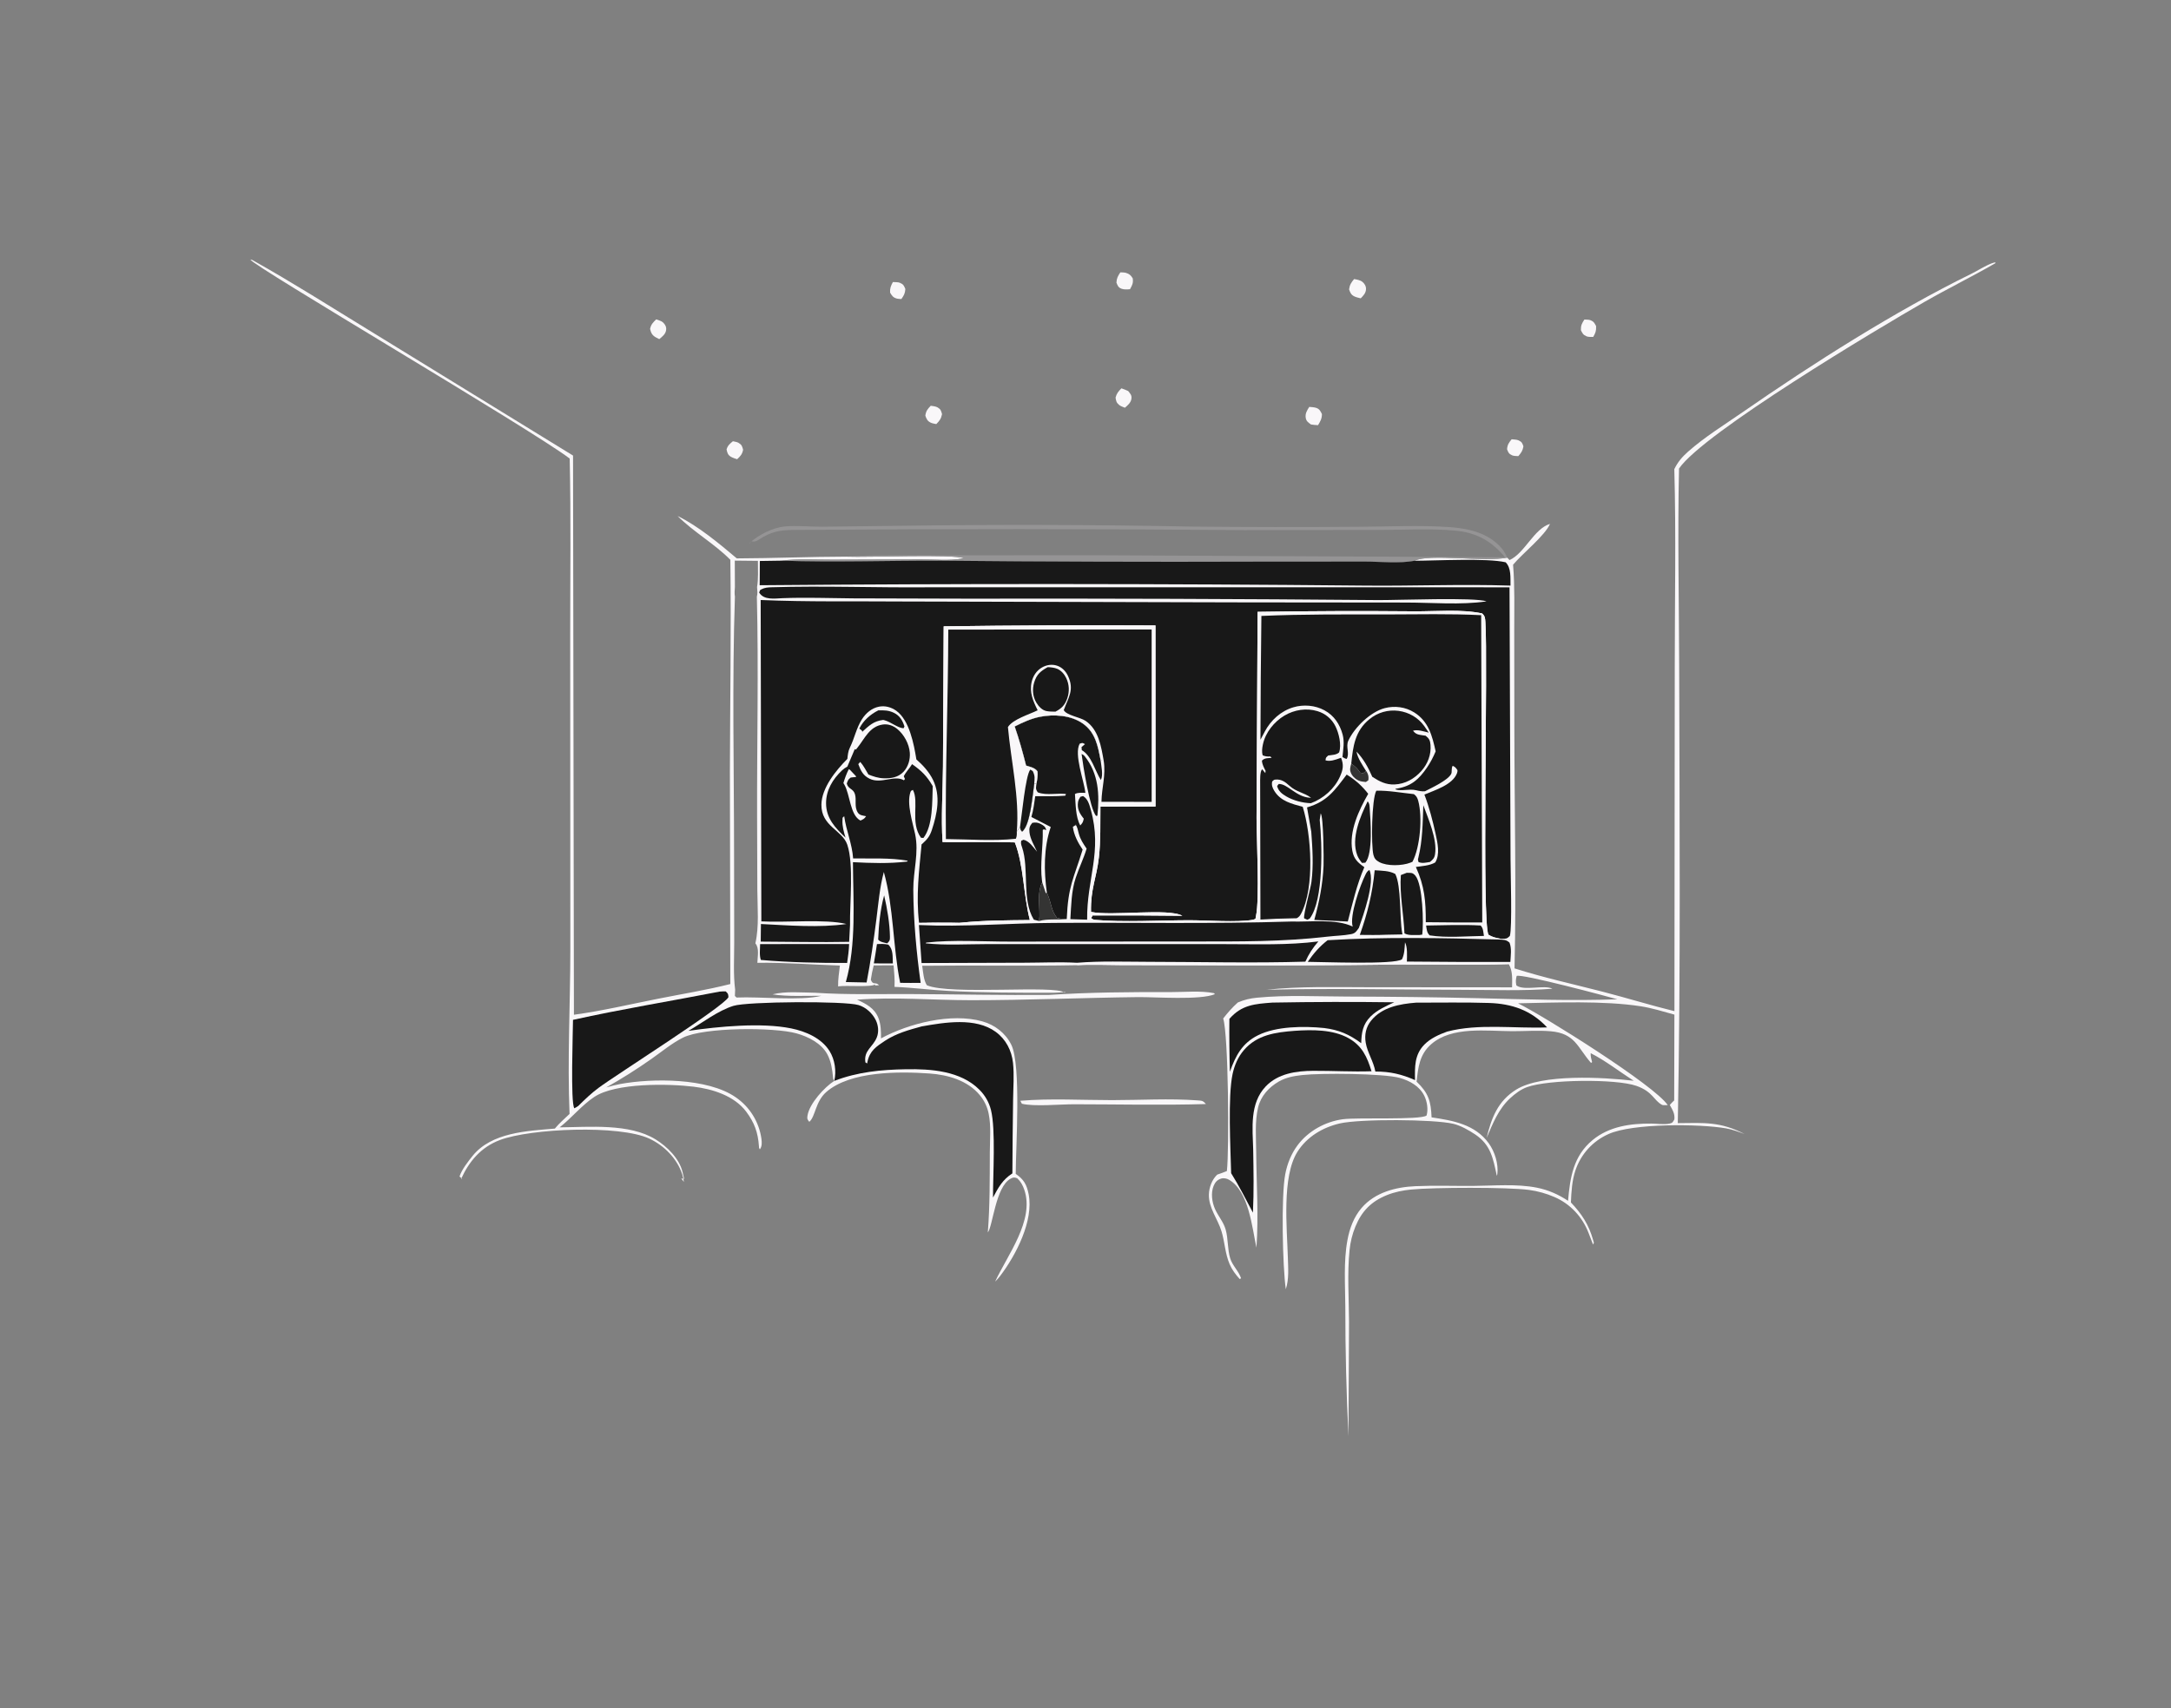
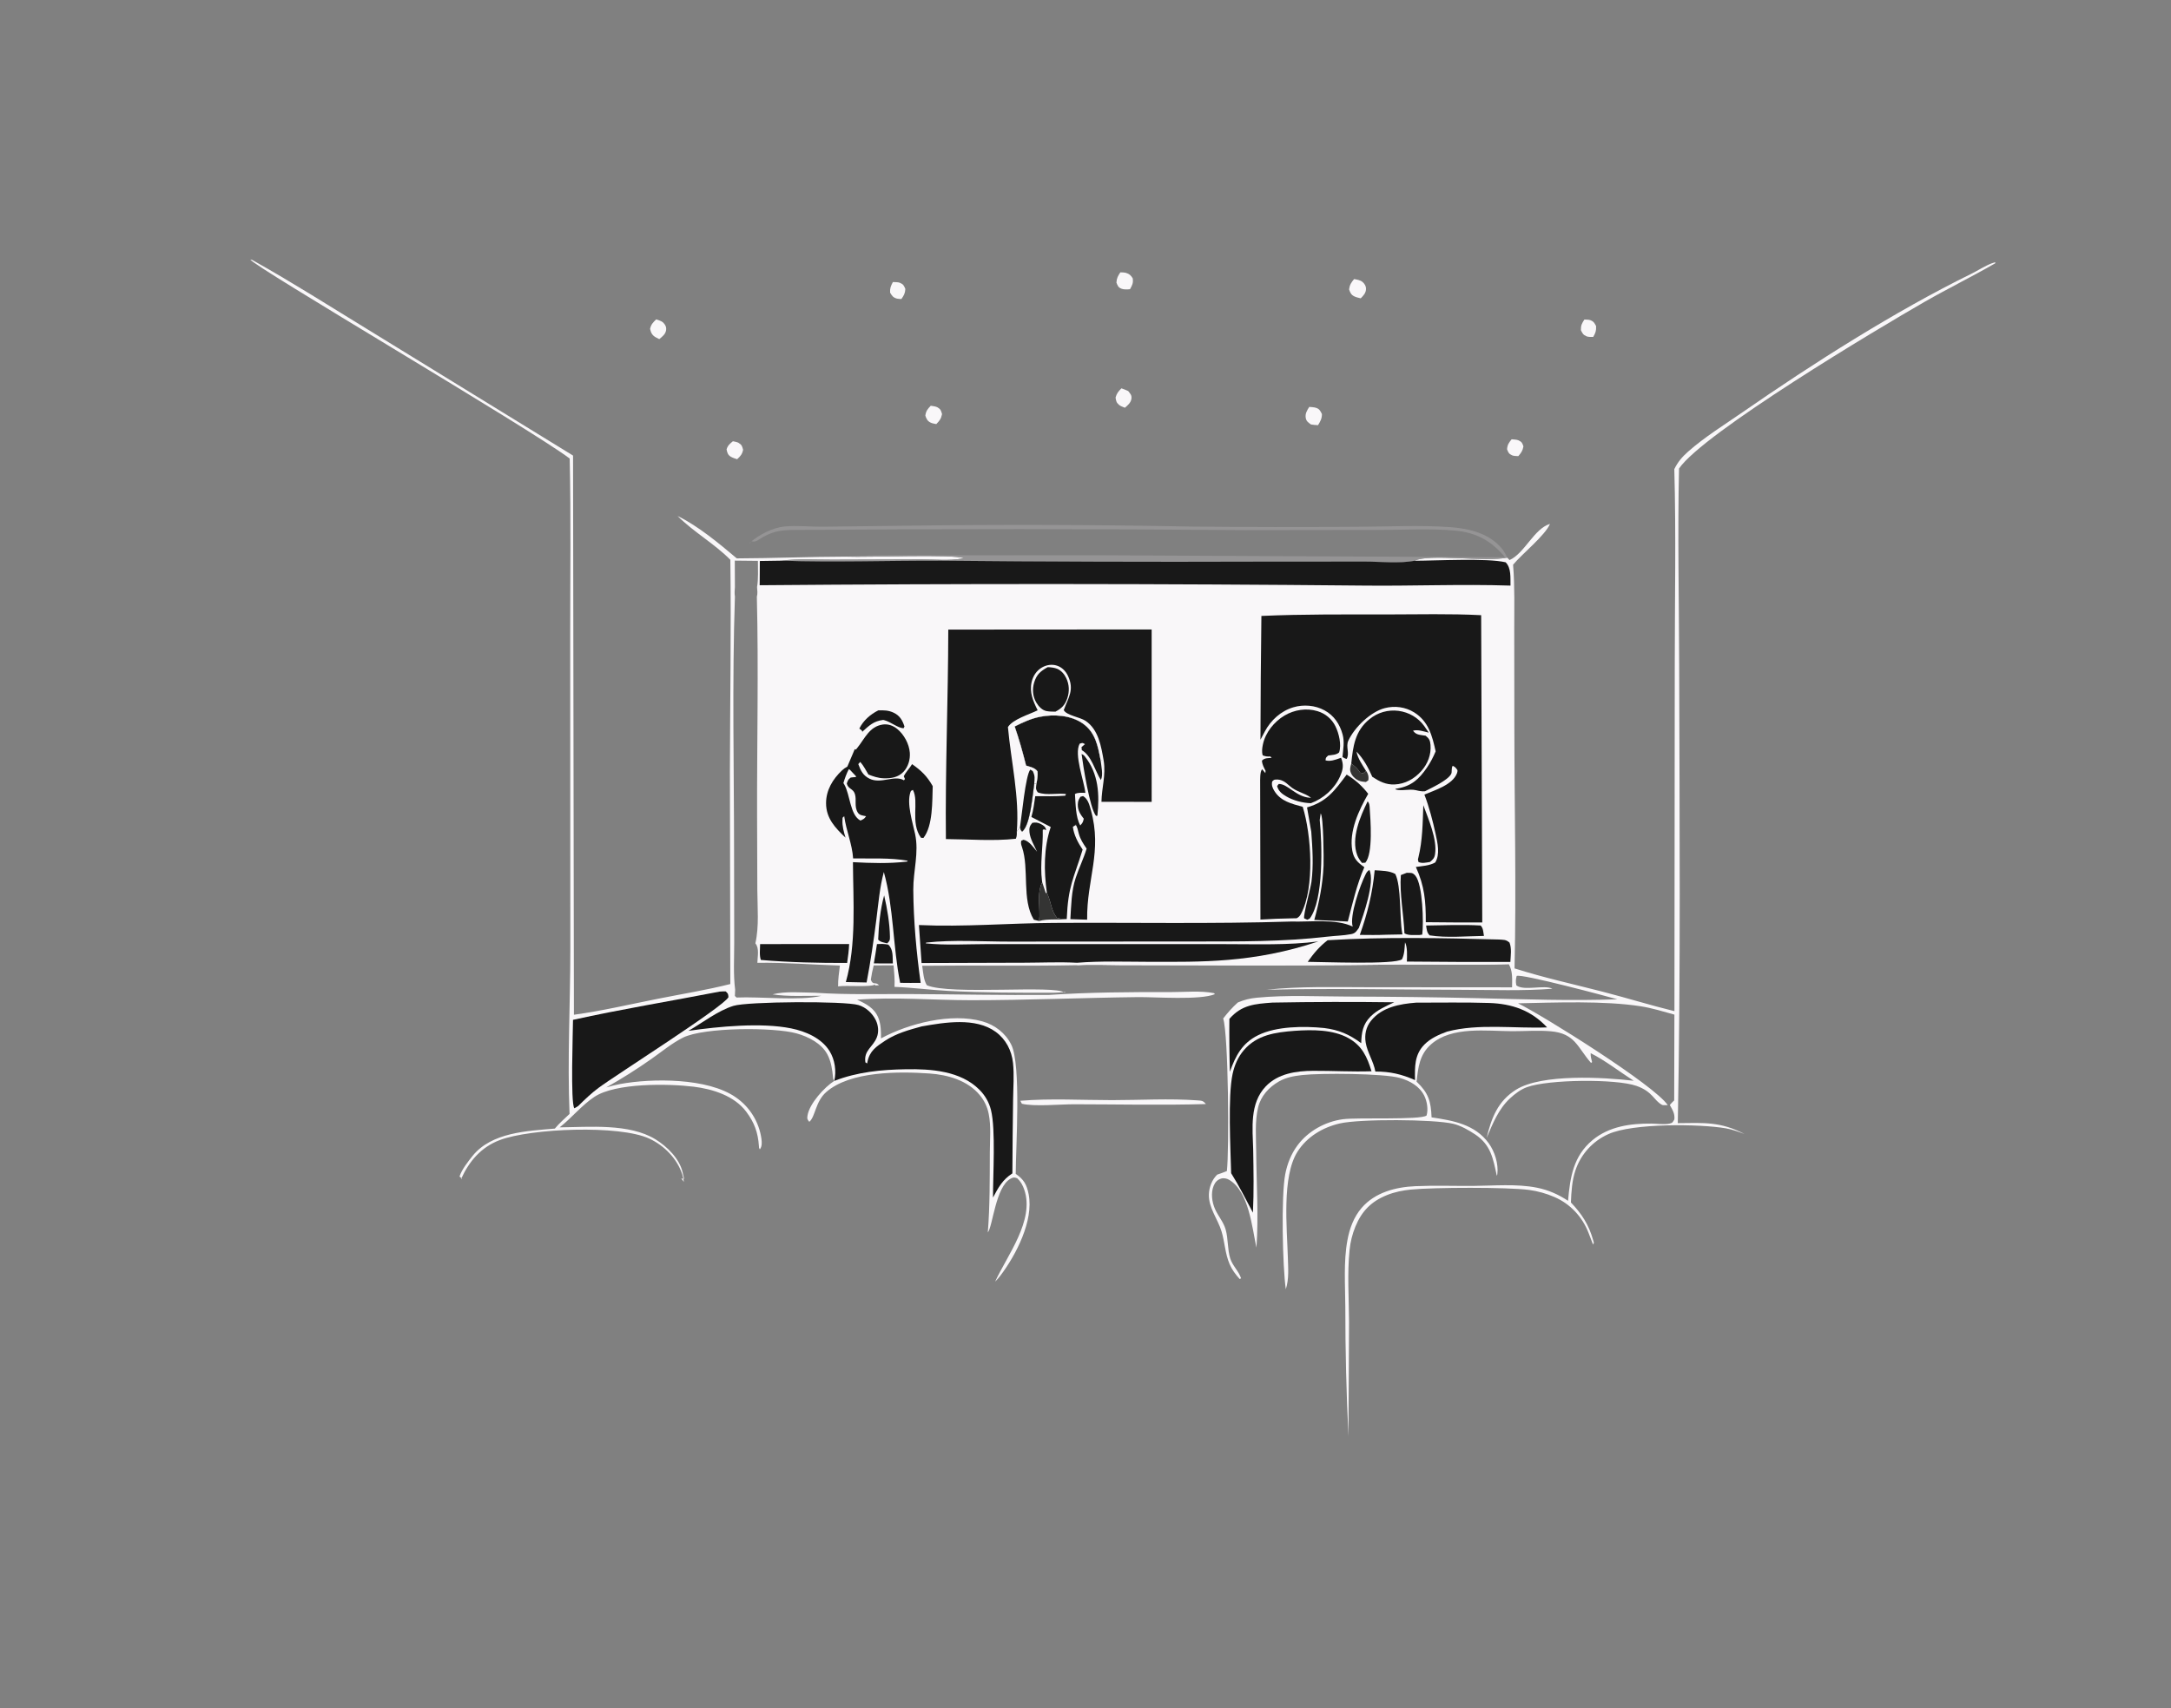
<svg xmlns="http://www.w3.org/2000/svg" width="807" height="635" viewBox="0 0 807 635" fill="none">
  <rect x="0" y="0" width="807" height="635" fill="#808080" stroke="none" />
  <g clip-path="url(#clip0_73_693)">
    <path d="M-94 -177H-92.269H930V-176.51L276.524 -176.46L35.377 -176.422L-44.975 -176.362C-60.796 -176.362 -76.69 -176.13 -92.501 -176.631C-93.939 -175.219 -93.564 -173.485 -93.574 -171.532L-93.547 847H-94V-177Z" fill="#646261" />
    <path d="M211.769 170.464C197.222 159.421 93.652 98.713 93.068 96.481C94 96.688 93.552 96.525 94.54 97.079C108.663 105.011 122.432 113.744 136.256 122.209L213.012 169.358L213.339 377.232C223.851 375.793 234.189 373.354 244.585 371.287C253.559 369.502 262.592 368.055 271.47 365.816L271.316 286.739C271.391 260.543 271.817 234.299 271.489 208.107C265.587 202.124 257.937 197.868 251.866 191.817C259.525 195.535 267.366 202.084 273.876 207.58C287.52 207.534 301.178 206.949 314.841 206.923C322.2 207.251 354.402 205.925 358.359 207.515L358.357 207.495C358.105 207.547 357.854 207.602 357.602 207.65C352.992 208.524 347.145 207.93 342.421 207.948L309.43 208.053C303.153 208.071 296.589 207.669 290.361 208.425C310.202 209.086 330.18 208.367 350.041 208.431C388.688 208.81 427.336 208.932 465.984 208.797L507.286 208.767C513.083 208.765 520.192 209.532 525.869 208.459C530.964 205.734 552.149 208.992 560.254 207.3L561.114 208.203C566.694 205.742 570.218 196.547 576.163 194.754C574.311 199.114 565.816 205.857 562.438 209.933C563.105 218.036 562.862 226.245 562.873 234.374L562.914 270.717C562.945 300.43 563.669 330.306 562.979 359.997C573.715 363.428 584.768 365.837 595.675 368.65C604.613 370.955 613.462 373.695 622.419 375.902L622.538 247.504C622.549 223.164 623.039 198.716 622.373 174.39C623.675 171.727 625.271 169.862 627.478 167.906C633.666 162.424 641.126 157.836 647.925 153.123C673.835 135.159 704.465 115.681 732.668 101.837C735.231 100.579 737.741 98.895 740.397 97.875C740.814 97.714 741.248 97.601 741.676 97.473L741.658 97.879C733.014 102.871 724.007 107.271 715.333 112.249C698.165 122.101 633.111 160.97 624.123 174.178C623.578 198.428 624.116 222.798 624.175 247.06C624.313 303.838 624.761 360.763 623.667 417.526C633.522 417.416 639.533 416.927 648.465 421.566C646.208 420.719 643.956 419.88 641.571 419.464C631.807 417.762 606.855 417.525 597.896 421.593C597.538 421.752 597.185 421.919 596.835 422.096C596.486 422.273 596.142 422.458 595.802 422.653C595.462 422.848 595.128 423.051 594.798 423.263C594.47 423.475 594.146 423.695 593.828 423.924C593.511 424.153 593.2 424.391 592.894 424.636C592.589 424.881 592.29 425.133 591.998 425.394C591.706 425.655 591.421 425.923 591.143 426.198C590.865 426.473 590.594 426.756 590.33 427.046C590.067 427.335 589.811 427.631 589.563 427.934C589.315 428.237 589.075 428.547 588.843 428.862C588.611 429.177 588.388 429.498 588.172 429.825C587.957 430.152 587.75 430.485 587.552 430.822C587.354 431.16 587.165 431.503 586.984 431.85C586.804 432.197 586.633 432.549 586.471 432.906C586.309 433.263 586.157 433.623 586.014 433.987C585.871 434.352 585.737 434.72 585.613 435.091C584.339 438.911 584.106 443.011 583.932 447.009C587.987 451.27 590.573 455.266 592.179 460.947L592.357 461.562C592.532 462.178 592.5 461.833 592.165 462.665L590.512 458.383C588.194 452.362 583.71 447.537 577.785 444.978C576.286 444.327 574.749 443.782 573.174 443.343C571.6 442.904 570.003 442.574 568.383 442.354C560.36 441.289 532.96 441.387 524.566 442.209C521.47 442.512 518.446 443.109 515.552 444.276C509.708 446.633 506.175 450.244 503.806 456.03C503.239 457.422 502.775 458.848 502.414 460.308C502.054 461.767 501.8 463.245 501.654 464.742C500.761 473.443 501.422 482.671 501.46 491.427L501.254 533.907C500.46 517.906 500.069 501.896 500.08 485.876C500.043 477.747 499.383 469.055 500.86 461.044C501.662 456.689 503.212 452.433 506.141 449.038C511.134 443.25 518.804 441.279 526.155 440.96C533.229 440.653 540.385 440.907 547.472 440.864C555.181 440.817 563.791 440.002 571.362 441.532C575.539 442.376 579.321 444.041 582.869 446.403C583.638 437.731 584.81 429.759 591.995 423.818C598.159 418.722 606.091 417.631 613.817 417.689C615.924 417.704 618.552 418.128 620.599 417.698C621.789 417.448 621.813 417.117 622.389 416.137C622.633 413.994 621.7 412.575 620.692 410.774C621.21 410.167 621.743 409.62 622.325 409.074L622.408 377.183C618.276 376.041 614.072 374.73 609.834 374.073C596.2 371.961 578.234 372.693 564.261 372.982C573.687 377.566 615.135 403.532 619.933 410.839C619.522 410.822 618.15 410.912 617.854 410.755C614.698 409.088 614.413 405.821 608.284 403.667C600.719 401.008 575.563 401.247 567.604 404.148C565.235 405.011 563.155 406.597 561.318 408.3C556.979 412.321 554.873 417.72 552.605 423.038C554.367 415.626 556.771 409.304 563.585 405.064C573.135 399.123 596.088 400.463 607.276 401.772C602.073 398.432 596.751 394.275 591.276 391.506C591.214 392.717 591.508 393.679 591.812 394.839L591.409 395.135C586.309 389.285 585.514 384.185 576.47 383.381C571.781 382.965 566.852 383.36 562.134 383.345C552.633 383.316 539.717 381.422 531.996 388.188C527.658 391.989 527.166 396.74 526.571 402.102C530.985 406.313 531.902 409.369 532.143 415.375C540.133 416.566 548.272 417.97 553.376 424.99C555.616 428.071 557.061 432.636 556.586 436.494C556.559 436.709 556.463 436.91 556.402 437.117C555.004 430.708 554.206 425.652 548.38 421.743C546.033 420.168 542.947 418.42 540.196 417.768C532.954 416.053 505.463 415.912 497.987 417.646C491.68 419.108 485.822 422.586 482.304 428.137C476.422 437.42 478.408 456.591 478.72 467.502C478.831 471.382 479.192 475.524 477.957 479.273C476.752 470.954 476.192 444.669 477.742 436.537C478.482 432.652 479.959 428.93 482.334 425.746C486.291 420.442 492.644 416.952 499.178 416.074C504.621 415.342 527.968 416.422 530.275 414.702C530.97 412.456 530.459 409.384 529.408 407.299C527.63 403.77 524.054 401.776 520.376 400.731C514.3 399.004 490.822 398.885 484.03 399.651C481.014 399.991 478.062 400.508 475.393 402.039C471.629 404.199 468.656 407.469 467.643 411.748C466.405 416.984 466.908 422.838 466.95 428.179C467.045 439.952 467.874 452.108 467.042 463.825C465.433 456.443 464.25 442.909 456.892 438.591C456.019 438.078 454.855 437.846 453.888 438.149C452.461 438.597 451.672 439.514 451.121 440.867C450.043 443.513 450.511 446.875 451.638 449.432C452.808 452.086 454.794 454.243 455.6 457.085C456.587 460.567 456.231 464.423 457.303 467.841C458.144 470.521 460.483 472.564 461.322 475.201L460.822 475.49C459.268 473.762 457.99 472.084 457.065 469.933C455.372 465.993 455.289 461.768 454.057 457.728C452.651 453.119 449.222 449.024 449.366 444.014C449.442 441.389 450.538 438.489 452.456 436.669C453.666 436.251 454.864 435.83 456.049 435.344C456.962 427.514 456.64 384.785 454.684 378.616C456.389 376.431 458.049 374.533 460.121 372.674C462.472 371.658 464.675 371.139 467.224 370.893C478.255 369.83 489.751 370.447 500.842 370.472C517.105 370.509 533.431 370.698 549.69 371.081C566.786 371.484 584.114 372.123 601.208 371.483C597.559 370.432 565.596 361.908 563.771 362.794C563.439 364.166 563.37 364.893 563.657 366.32C566.48 368.496 574.216 365.974 577.054 367.567C566.067 368.426 554.793 367.98 543.77 367.963C519.445 367.926 495.053 367.341 470.738 367.941C483.234 366.592 495.989 366.996 508.55 366.999L562.062 367.037C562.083 364.078 562.37 361.054 560.842 358.413C547.343 358.829 533.89 358.501 520.394 358.553C495.762 358.882 471.128 358.977 446.492 358.838L416.411 358.776C411.135 358.764 405.682 358.479 400.419 358.812C381.213 359.176 362.002 358.813 342.797 359.029C343.164 361.365 343.264 364.233 344.525 366.262C353.213 370.007 392.385 366.05 395.746 369.027L396.068 368.768C394.581 368.893 393.095 369.048 391.601 369.053C378.603 369.067 365.542 369.058 352.56 368.373C345.857 368.02 339.228 367.127 332.503 366.871C332.657 364.18 332.386 361.542 332.159 358.863L324.768 358.889C324.307 360.662 323.963 362.399 323.702 364.213C324.549 366.476 325.423 364.798 326.752 366.252L325.314 366.354L325.255 365.967C324.034 367.055 314.508 366.273 311.982 366.641C311.836 366.662 311.69 366.688 311.544 366.711C311.479 364.12 311.906 361.519 312.208 358.949C301.969 358.618 291.783 357.762 281.527 357.923C281.594 355.543 282.326 352.525 280.783 350.691C282.232 344.334 281.538 337.334 281.513 330.837L281.422 303.403C281.353 276.248 282 248.972 281.338 221.835C281.68 220.634 281.508 219.472 281.411 218.247C281.955 215.136 281.71 211.663 281.729 208.497L273.135 208.406L273.176 218.234C273.101 219.423 272.974 220.585 273.182 221.767C272.115 253.549 272.857 285.629 272.871 317.442L272.92 350.347C272.936 356.075 272.535 362.248 273.267 367.91L273.169 370.242L273.784 370.832C282.613 370.422 297.531 372.145 305.289 370.188C299.461 370.119 292.906 370.557 287.172 369.651C291.983 368.407 297.955 368.996 302.943 369.052C314.924 369.85 326.923 369.48 338.92 369.545C355.922 369.636 372.874 369.987 389.886 369.861C405.114 368.863 420.093 368.769 435.351 368.807C440.423 368.82 446.301 368.214 451.262 369.203L451.603 369.581C446.106 371.881 429.397 370.601 422.951 370.675C402.272 370.914 381.629 371.839 360.929 371.827C346.94 371.819 332.529 370.557 318.582 371.638C321.961 373.183 325.034 374.731 326.507 378.404C327.475 380.817 327.496 383.464 327.48 386.024C337.803 380.442 353.586 376.424 365.179 379.7C369.789 381.002 373.736 384.015 375.896 388.334C379.663 395.866 377.587 426.364 377.564 436.382C380.563 438.444 381.66 440.358 382.364 443.945C384.298 453.801 377.655 466.582 371.842 474.254C371.248 475.039 370.609 475.755 369.906 476.44C374.438 466.624 384.616 453.648 380.761 442.323C380.172 440.592 379.459 439.269 378.126 438.024C377.047 437.656 376.764 437.583 375.67 438.167C370.067 441.152 369.048 455.906 367.187 458.164C367.975 448.151 367.9 438.321 367.939 428.289C367.958 423.589 368.45 418.678 367.512 414.049C367.387 413.407 367.221 412.776 367.015 412.155C366.81 411.534 366.566 410.929 366.282 410.34C366 409.75 365.681 409.181 365.326 408.632C364.971 408.083 364.582 407.558 364.16 407.059C359.642 401.627 352.303 399.547 345.502 399.071C334.246 398.284 316.021 398.146 307.102 405.992C303.081 409.528 303.117 415.103 300.832 417.043C300.094 416.136 299.955 415.948 300.165 414.688C300.914 410.192 306.51 404.116 310.119 401.819C309.712 401.026 309.727 401.263 309.657 400.551C309.37 397.614 308.963 394.653 307.567 392.003C305.375 387.842 300.433 385.374 296.088 384.16C287.707 381.816 261.725 381.869 253.946 385.708C249.808 387.75 245.922 391.02 242.134 393.661C236.72 397.476 231.126 401.006 225.351 404.249C227.052 403.779 228.769 403.309 230.506 402.988C242.367 400.801 263.087 400.643 273.502 407.929C273.822 408.148 274.136 408.376 274.444 408.611C274.752 408.847 275.054 409.09 275.349 409.341C275.645 409.592 275.934 409.851 276.216 410.118C276.498 410.384 276.773 410.657 277.04 410.938C277.308 411.218 277.569 411.505 277.822 411.799C278.075 412.093 278.32 412.393 278.557 412.7C278.795 413.007 279.024 413.319 279.245 413.638C279.467 413.957 279.679 414.281 279.883 414.61C280.088 414.94 280.284 415.275 280.47 415.614C280.657 415.954 280.835 416.298 281.004 416.647C281.174 416.996 281.334 417.35 281.484 417.707C281.635 418.064 281.776 418.425 281.908 418.79C282.04 419.155 282.163 419.522 282.276 419.893C282.389 420.264 282.492 420.638 282.586 421.014C282.68 421.391 282.763 421.769 282.837 422.15C282.911 422.531 282.975 422.913 283.029 423.297C283.213 424.65 283.321 426.144 282.445 427.279C282.076 426.556 282.162 426.894 282.102 426.027C281.753 420.988 280.418 417.318 277.376 413.257C272.961 407.363 264.905 404.842 257.879 403.98C248.516 402.832 228.865 402.486 220.919 407.775C216.183 410.929 212.522 415.575 208.036 419.093C219.049 418.994 233.911 417.539 243.688 423.564C247.954 426.192 252.577 430.718 253.728 435.768L254.305 438.257L253.237 438.08L254.242 439.395C254.229 439.351 254.211 439.309 254.204 439.264C254.04 438.325 253.897 437.454 253.597 436.543C251.674 430.689 246.909 425.873 241.379 423.289C230.28 418.103 197.292 419.465 185.783 423.82C178.846 426.445 174.408 431.65 171.419 438.233L171.805 438.25L170.819 437.363C171.601 434.855 173.996 431.778 175.651 429.722C182.73 420.925 195.998 420.43 206.249 419.549C207.848 417.587 209.894 415.856 211.714 414.093C210.859 393.754 212.006 373.357 212.002 353.007L211.955 236.248C211.943 214.334 212.248 192.37 211.769 170.464Z" fill="#F9F7F9" />
    <path d="M331.902 104.851C332.666 104.894 333.793 104.838 334.491 105.122C335.84 105.671 336.007 106.201 336.536 107.431C336.435 109.098 335.971 109.854 335.057 111.171C334.544 111.137 333.718 111.108 333.243 110.96C331.899 110.539 331.552 109.904 330.873 108.795C330.763 107.127 331.128 106.313 331.902 104.851Z" fill="#F9F7F9" />
    <path d="M272.429 164.03C272.96 164.151 273.991 164.301 274.49 164.599C275.772 165.363 275.856 165.873 276.229 167.206C275.856 168.919 275.27 169.539 274 170.717C273.23 170.455 272.33 170.201 271.638 169.774C270.521 169.085 270.328 168.267 270.076 167.07C270.533 165.568 271.276 164.993 272.429 164.03Z" fill="#F9F7F9" />
    <path d="M561.897 163.305C562.661 163.385 563.798 163.388 564.484 163.706C565.736 164.286 565.88 164.75 566.283 165.942C565.999 167.579 565.458 168.312 564.392 169.566C563.789 169.532 562.689 169.535 562.107 169.276C560.833 168.708 560.681 168.215 560.199 167.023C560.332 165.293 560.86 164.596 561.897 163.305Z" fill="#F9F7F9" />
    <path d="M588.947 118.788C589.618 118.826 590.631 118.798 591.246 119.049C592.465 119.548 592.72 120.141 593.295 121.219C593.386 122.972 593.095 123.745 592.224 125.256C591.523 125.247 590.41 125.312 589.751 125.028C588.446 124.465 588.236 123.928 587.648 122.739C587.616 120.978 587.985 120.245 588.947 118.788Z" fill="#F9F7F9" />
    <path d="M416.847 144.362C417.721 144.641 418.527 144.998 419.367 145.364C420.124 146.349 420.748 146.86 420.575 148.201C420.38 149.705 419.207 150.65 418.144 151.576C417.494 151.305 416.535 150.995 416.003 150.545C414.949 149.653 414.887 149.076 414.674 147.812C415.085 146.22 415.749 145.503 416.847 144.362Z" fill="#F9F7F9" />
    <path d="M243.92 118.723C244.639 118.984 245.863 119.304 246.432 119.84C247.27 120.628 247.769 121.532 247.608 122.704C247.397 124.239 246.16 125.161 245.052 126.068C244.6 125.842 244.14 125.629 243.705 125.37C242.385 124.586 241.989 123.722 241.643 122.279C242.008 120.573 242.73 119.892 243.92 118.723Z" fill="#F9F7F9" />
    <path d="M345.982 150.836C346.704 150.949 347.857 151.062 348.503 151.44C349.729 152.157 349.807 152.684 350.173 153.947C349.831 155.697 349.262 156.39 348.035 157.657C347.399 157.527 346.59 157.416 345.99 157.132C344.731 156.538 344.415 155.769 343.965 154.538C344.204 152.762 344.76 152.114 345.982 150.836Z" fill="#F9F7F9" />
    <path d="M416.451 101.245C417.058 101.274 417.905 101.257 418.506 101.433C419.814 101.817 420.361 102.347 421.057 103.471C421.306 105.224 420.888 105.99 420.042 107.511C419.121 107.601 417.871 107.678 417 107.372C415.672 106.907 415.464 106.233 415 105.062C415.084 103.393 415.57 102.59 416.451 101.245Z" fill="#F9F7F9" />
    <path d="M503.336 103.748C504.324 103.907 505.547 104.107 506.364 104.729C507.209 105.372 507.798 106.354 507.771 107.436C507.732 108.966 506.784 109.889 505.81 110.905C505.025 110.707 504.117 110.527 503.394 110.162C502.196 109.559 501.888 108.754 501.477 107.564C501.724 105.84 502.241 105.083 503.336 103.748Z" fill="#F9F7F9" />
    <path d="M486.684 151.261C487.506 151.334 488.462 151.367 489.246 151.624C490.481 152.028 490.859 152.849 491.386 153.931C491.375 155.664 490.819 156.585 489.944 158.054C489.037 158.042 488.207 157.926 487.311 157.797C486.323 157.042 485.578 156.653 485.36 155.313C485.105 153.745 485.872 152.507 486.684 151.261Z" fill="#F9F7F9" />
    <path d="M379.273 409.211C390.437 408.28 402.144 408.971 413.362 408.971C423.792 408.971 434.753 408.298 445.133 409.066C446.824 409.191 447.153 409.156 448.267 410.428C431.974 410.912 415.582 410.523 399.279 410.508C394.149 410.504 384.402 411.444 379.846 410.311L379.273 409.211Z" fill="#F9F7F9" />
    <path d="M559.462 207.161C554.308 200.989 548.723 197.937 540.66 197.228C531.606 196.43 522.139 196.977 513.041 197.002L462.517 197.071C406.96 196.599 351.403 196.576 295.846 197.003C291.072 197.018 287.996 197.219 283.716 199.586C282.375 200.327 280.823 201.812 279.392 201.197L278.631 202.029L278.844 202.082L278.718 201.759C282.124 198.783 287.184 196.143 291.728 195.714C296.161 195.296 301.018 195.821 305.5 195.803L335.302 195.456C371.147 194.957 406.99 195.056 442.832 195.752C463.551 195.966 484.271 195.99 504.991 195.824C516.223 195.781 527.797 195.172 538.992 195.959C546.01 196.452 553.399 198.194 558.175 203.799C559.067 204.846 559.687 206.057 560.254 207.3C552.149 208.992 530.964 205.734 525.869 208.459C520.192 209.532 513.083 208.765 507.286 208.767L465.984 208.797C427.335 208.932 388.688 208.81 350.041 208.431C330.18 208.367 310.202 209.086 290.361 208.425C296.589 207.669 303.153 208.071 309.43 208.053L342.421 207.948C347.145 207.93 352.992 208.524 357.602 207.65C357.854 207.602 358.105 207.547 358.357 207.495L358.359 207.515C354.402 205.925 322.2 207.251 314.841 206.923C326.028 206.063 337.545 206.488 348.775 206.44L409.246 206.42L559.462 207.161Z" fill="#959495" />
    <path d="M325.979 350.97C327.484 350.88 328.744 350.846 330.237 351.177C332.099 353.066 331.757 355.637 331.888 358.166C329.538 358.205 327.181 358.147 324.83 358.128C325.276 355.756 325.603 353.354 325.979 350.97Z" fill="#181818" />
    <path d="M328.655 332.874C329.782 337.628 330.736 343.337 330.807 348.21C330.828 349.637 330.736 349.696 329.804 350.694C328.55 350.351 327.298 350.293 326.434 349.296C326.622 344.059 327.231 337.913 328.655 332.874Z" fill="#181818" />
    <path d="M326.478 264.08C328.56 264.017 330.319 264.042 332.237 264.968C334.484 266.053 335.476 267.792 336.209 270.083L335.859 270.739C333.65 270.583 331.168 268.395 328.819 267.763C328.646 267.717 328.472 267.675 328.298 267.631C324.677 268.063 323.056 269.773 320.455 272.089L320.668 272.186C320.264 271.431 320.481 271.641 319.855 271.155C319.716 271.048 319.57 270.951 319.428 270.849C320.911 267.826 323.541 265.561 326.478 264.08Z" fill="#181818" />
    <path d="M282.548 350.963L315.642 350.946C315.555 353.323 315.225 355.627 314.889 357.977C304.318 358.002 293.355 357.774 282.828 356.86C282.211 355.182 282.534 352.757 282.548 350.963Z" fill="#181818" />
    <path d="M472.969 372.711C488.062 372.436 503.156 372.399 518.25 372.602C515.167 374.025 511.914 375.447 509.472 377.88C506.562 380.781 506.107 383.891 505.985 387.8C501.512 384.508 497.754 382.871 492.232 382.169C484.721 381.407 474.459 381.462 467.618 384.863C461.699 387.805 459.278 392.496 457.18 398.419C456.982 391.869 456.917 385.318 456.986 378.765C461.551 373.522 466.452 373.206 472.969 372.711Z" fill="#181818" />
    <path d="M526.378 372.734C535.387 372.744 544.448 372.565 553.45 372.851C562.013 373.123 569.139 375.554 575.089 381.936C563.086 382.404 549.563 380.412 537.916 383.499C534.932 384.566 531.725 386.015 529.475 388.305C525.747 392.098 525.899 396.607 525.988 401.529C521.04 399.336 516.676 398.321 511.244 398.346C510.561 394.525 508.286 391.321 507.661 387.617C507.157 384.634 507.749 381.794 509.669 379.421C513.747 374.381 520.303 373.216 526.378 372.734Z" fill="#181818" />
    <path d="M267.496 368.629C268.231 368.529 269.009 368.564 269.752 368.55C270.684 369.448 270.667 369.41 270.778 370.7C268.94 374.302 228.914 399.622 222.459 404.436C219.753 406.454 217.337 408.771 214.945 411.144C214.505 411.484 213.979 411.733 213.494 412.005C212.023 410.097 212.976 383.533 212.997 379.131C230.984 375.139 249.386 372.15 267.496 368.629Z" fill="#181818" />
    <path d="M481.282 383.206C487.753 382.773 495.385 382.676 501.208 385.901C506.327 388.737 508.196 392.936 509.82 398.238C502.605 398.476 495.364 398.043 488.145 398.074C481.815 398.102 475.048 399.073 470.472 403.896C464.474 410.216 465.599 419.393 465.832 427.375C465.956 435.169 466.12 443.012 465.737 450.799C463.094 445.818 460.637 440.927 457.638 436.135C457.414 426.926 456.367 407.599 458.186 399.208C458.888 395.973 460.2 392.929 462.366 390.399C467.294 384.642 474.205 383.754 481.282 383.206Z" fill="#181818" />
    <path d="M255.9 383.217C261.211 380.167 266.773 375.762 272.623 373.927C277.855 372.285 313.996 372.069 319.135 373.63C321.892 374.467 324.291 376.678 325.548 379.246C326.49 381.169 326.73 383.603 325.939 385.619C324.493 389.303 321.006 390.433 321.683 394.943L322.334 395.335C322.377 395.118 322.416 394.899 322.461 394.682C323.288 390.667 325.7 389.075 328.975 386.903C333.086 384.178 337.908 382.843 342.612 381.563C351.144 380.068 362.62 378.115 370.131 383.596C373.912 386.355 376.055 390.529 376.55 395.141C377.028 399.594 376.636 404.365 376.584 408.848C376.45 417.965 376.362 427.083 376.32 436.202C372.627 438.59 371.122 441.423 369.12 445.187C369.08 437.042 370.167 419.834 368.363 412.636C368.185 411.927 367.959 411.232 367.686 410.553C367.413 409.874 367.095 409.217 366.732 408.581C366.37 407.946 365.966 407.338 365.52 406.757C365.075 406.176 364.592 405.629 364.072 405.114C357.085 398.076 346.071 397.335 336.742 397.492C327.485 397.649 318.798 398.487 310.119 401.819C310.959 398.195 310.343 393.897 308.349 390.714C305.331 385.896 299.467 383.393 294.085 382.303C282.998 380.058 267.135 381.6 255.9 383.217Z" fill="#181818" />
    <path d="M318.148 278.67L318.777 277.887C321.486 274.479 323.217 270.091 328.082 269.353C330.061 269.053 331.925 269.712 333.464 270.948C336.023 273.004 337.96 276.562 338.198 279.848C338.379 282.364 337.592 285.079 335.831 286.93C333.846 289.016 331.229 289.41 328.467 289.326C326.462 289.265 324.662 288.655 322.814 287.933C321.865 286.345 320.999 284.625 319.768 283.241L319.039 284.057C319.954 286.499 320.793 288.286 323.227 289.482C327.508 291.586 332.419 287.972 336.014 290.074L336.385 289.582L335.946 288.581C336.787 286.887 338.09 285.668 339.036 284.066C342.523 286.533 344.555 288.464 346.708 292.246C346.514 297.766 346.826 307.011 343.25 311.512L342.345 311.435C338.27 305.769 341.728 298.063 339.342 293.638C338.638 294.021 338.648 293.841 338.404 294.554C336.974 298.731 339.251 305.793 340.151 309.994C341.661 317.041 339.445 323.698 339.488 330.783C339.557 342.098 340.645 354.179 342.225 365.382C339.691 365.382 337.137 365.439 334.605 365.368C331.859 351.841 332.263 337.452 328.536 324.17C326.997 329.879 326.515 335.919 325.765 341.774C324.755 349.654 323.627 357.431 322.128 365.235L314.415 365.074C318.388 351.007 317.132 335.047 317.052 320.509C323.868 320.859 330.384 321.098 337.188 320.288L337.403 319.977C330.949 318.794 323.709 319.242 317.122 319.111C316.759 313.674 314.534 308.795 313.811 303.44C313.016 304.151 313.23 303.719 313.163 304.895C313.036 307.089 313.664 309.315 314.296 311.396C310.486 307.766 307.061 304.227 307.063 298.576C307.065 293.723 309.558 289.617 313.008 286.379C313.624 285.801 314.224 285.383 314.971 284.992L317.733 278.49L318.148 278.67Z" fill="#181818" />
    <path d="M315.51 285.947L315.926 286.162L318.293 288.679C317.818 288.993 318.15 288.819 317.134 288.945L316.216 289.053C315.226 289.794 315.201 290.094 314.76 291.272C315.272 293.387 317.16 293.119 317.789 295.192C318.481 297.472 317.438 299.828 318.876 302.085C319.561 303.16 320.799 303.162 321.936 303.43C321.269 304.424 320.955 304.515 319.861 305.047C315.967 303.084 316.009 295.33 313.835 291.639C313.729 291.46 313.617 291.285 313.508 291.108C314.05 289.286 314.643 287.64 315.51 285.947Z" fill="#F9F7F9" />
    <path d="M290.362 208.425C310.203 209.086 330.181 208.367 350.042 208.431C388.688 208.81 427.336 208.932 465.985 208.797L507.287 208.767C513.084 208.765 520.193 209.532 525.87 208.459C533.92 208.443 552.689 207.402 559.673 209.032C561.831 211.185 561.401 214.821 561.477 217.697C543.139 217.093 524.744 217.91 506.395 217.687C431.727 216.972 357.058 216.929 282.389 217.558L282.438 208.545L290.362 208.425Z" fill="#181818" />
-     <path d="M282.758 223.052C300.24 223.798 317.848 223.455 335.351 223.603L462.271 223.932L522.372 223.993C532.073 223.992 542.994 224.974 552.549 223.561C548.295 221.97 519.309 223.136 512.376 223.08C461.447 222.637 410.516 222.463 359.584 222.556L317.003 222.441C308.303 222.374 299.504 222.027 290.817 222.375C287.921 222.491 283.976 223.169 282.207 220.304C282.551 219.37 282.313 219.449 283.099 219.048C284.267 218.451 285.44 218.354 286.733 218.314C306.086 217.725 325.511 218.497 344.87 218.328L561.118 218.331L561.489 319.388C561.49 324.373 562.164 344.957 561.231 347.95C560.102 349.07 559.741 348.966 558.174 348.986C558.03 348.988 557.886 348.979 557.742 348.975C556.081 348.651 554.746 348.399 553.299 347.496C550.767 343.531 553.159 245.923 552.142 231.232C552.04 229.752 552.027 229.054 550.925 228.037C543.251 226.394 533.726 227.309 525.851 227.258C506.392 227.081 486.933 227.146 467.475 227.453L467.079 304.146C467.097 312.012 468.256 334.428 466.855 340.582L466.686 341.568C466.243 341.769 466.095 341.862 465.555 341.956C459.786 342.956 448.604 342.103 442.232 342.098C431.88 342.091 416.957 342.912 407.095 341.952C406.442 341.888 406.101 341.718 405.604 341.303L406.14 340.308C417.256 340.266 428.372 340.311 439.487 340.442C434.457 337.518 413.313 340.622 405.547 339.004C405.372 330.263 407.597 326.476 408.477 318.723C409.17 312.618 408.986 306.018 409.047 299.864L429.527 299.818L429.509 232.504C403.266 232.365 377.025 232.478 350.785 232.841L350.515 284.973C350.461 294.186 349.766 303.863 350.369 313.039C359.308 313.108 368.303 312.892 377.233 313.156C380.56 321.594 380.397 332.62 382.811 342.026C374.378 342.119 365.703 342.133 357.319 342.996C352.086 342.843 346.859 342.937 341.625 343.01C340.472 332.93 341.62 323.925 342.566 313.901C342.742 313.746 342.921 313.593 343.095 313.435C344.82 311.87 345.663 310.733 346.399 308.497C348.384 302.466 349.735 295.859 346.793 289.873C345.363 286.964 343.057 284.431 340.63 282.313C339.738 276.68 338.024 267.663 333.128 264.201C331.259 262.879 328.981 262.259 326.71 262.709C324.008 263.245 321.856 265.119 320.402 267.386C318.308 270.652 317.632 274.482 315.92 277.916C315.256 279.247 315.145 280.656 314.98 282.116C310.774 286.339 305.427 292.864 305.334 299.098C305.213 307.183 313.103 308.57 314.948 314.003C317.417 321.273 315.84 335.705 315.973 343.867L315.643 350.124C304.71 350.348 293.712 350.079 282.773 350.046L282.855 343.501C293.05 344.007 304.538 344.95 314.639 343.5C306.942 341.564 291.801 343.035 283.004 342.523L282.758 223.052Z" fill="#181818" />
    <path d="M467.474 227.453C486.932 227.146 506.391 227.081 525.85 227.258C533.725 227.309 543.25 226.394 550.924 228.037C552.026 229.054 552.039 229.752 552.141 231.232C553.158 245.923 550.766 343.531 553.298 347.496C554.745 348.399 556.08 348.651 557.741 348.975L557.144 349.265C558.945 349.41 559.716 349.207 561.107 350.412C561.981 352.599 561.532 355.284 561.424 357.604L560.841 358.413C547.342 358.829 533.889 358.501 520.393 358.553C495.76 358.882 471.126 358.977 446.491 358.838L416.41 358.776C411.134 358.764 405.681 358.479 400.418 358.812L400.33 357.912C393.942 357.557 387.319 357.873 380.914 357.888L342.564 358.005L341.582 343.886C343.536 342.104 353.941 343.862 357.318 342.996C365.702 342.133 374.377 342.119 382.81 342.026C380.396 332.62 380.559 321.594 377.232 313.156C368.302 312.892 359.307 313.108 350.368 313.039C349.765 303.863 350.46 294.186 350.514 284.973L350.784 232.841C377.024 232.478 403.265 232.366 429.508 232.504L429.526 299.818L409.046 299.864C408.985 306.018 409.169 312.618 408.476 318.723C407.596 326.476 405.371 330.263 405.546 339.004C413.312 340.622 434.456 337.518 439.486 340.442C428.371 340.311 417.255 340.266 406.139 340.308L405.603 341.303C406.1 341.718 406.441 341.888 407.094 341.952C416.956 342.912 431.879 342.091 442.231 342.098C448.603 342.103 459.785 342.956 465.554 341.956C466.094 341.862 466.242 341.769 466.685 341.568L466.854 340.582C468.255 334.428 467.096 312.012 467.078 304.146L467.474 227.453Z" fill="#F9F7F9" />
    <path d="M507.779 286.588C507.869 286.699 507.978 286.797 508.051 286.921C508.693 288.001 508.797 288.866 508.637 290.069L507.72 290.706C507.002 290.627 506.242 290.573 505.545 290.361C504.248 289.967 502.88 288.83 502.282 287.61C501.581 286.179 501.887 285.357 502.287 283.887C502.419 283.979 502.553 284.07 502.684 284.164C504.004 285.109 504.722 285.885 505.604 287.242L506.733 287.469L507.779 286.588Z" fill="#343433" />
    <path d="M387.415 327.997L388.733 332.016L389.132 331.859L389.45 332.569C390.733 335.498 390.766 338.658 392.884 341.196C394.121 341.615 395.241 341.63 396.528 341.66C393.189 342.028 389.451 341.466 386.265 342.382C386.822 337.97 385.252 332.015 387.415 327.997Z" fill="#343433" />
    <path d="M402.043 280.286C402.563 280.512 402.902 280.743 403.256 281.193C408.411 287.728 408.731 295.352 407.923 303.246L407.407 303.304C405.067 300.427 402.603 284.648 402.043 280.286Z" fill="#181818" />
    <path d="M529.074 299.333C530.933 304.386 534.303 312.1 533.437 317.532C533.201 319.013 532.661 319.513 531.539 320.442C530.095 320.655 528.669 321.058 527.28 320.461C527.051 319.421 527 319.777 527.226 318.851C528.813 312.373 528.832 305.971 529.074 299.333Z" fill="#181818" />
    <path d="M530.107 344.058C536.834 343.976 543.665 343.67 550.379 344.053C551.394 345.095 551.347 346.518 551.609 347.929C545.147 348.003 537.784 348.729 531.434 347.721C530.358 346.73 530.334 345.427 530.107 344.058Z" fill="#181818" />
    <path d="M508.386 297.89C508.977 298.527 509.059 299.226 509.118 300.079C509.443 304.751 510.457 317.294 507.521 320.705L506.276 320.789C505.601 319.962 504.917 318.979 504.53 317.979C502.099 311.693 505.636 303.495 508.386 297.89Z" fill="#181818" />
    <path d="M522.903 324.466C524.444 324.515 525.058 324.261 526.144 325.567C528.848 328.82 529.243 343.166 528.673 347.438L527.625 347.588C525.849 347.547 523.592 347.86 522.062 346.974C521.776 339.912 520.21 332.319 520.721 325.312L522.903 324.466Z" fill="#181818" />
    <path d="M385.501 316.636C384.475 314.357 382.946 311.919 382.675 309.415C382.508 307.872 382.73 307.047 383.728 305.883C385.002 305.681 385.734 305.735 386.904 306.34C388.033 306.924 388.619 307.352 388.899 308.585L388.026 308.3L387.608 308.526C387.775 314.758 386.513 321.302 387.331 327.443C387.356 327.628 387.387 327.813 387.415 327.997C385.252 332.015 386.822 337.97 386.265 342.382L384.294 341.892C379.702 334.399 382.663 323.053 379.903 314.921C379.589 313.995 379.404 313.556 379.61 312.553L380.457 312.178C382.583 312.625 384.177 315.059 385.501 316.636Z" fill="#181818" />
    <path d="M510.996 323.517C513.518 323.697 516.399 323.645 518.647 324.896C520.928 329.382 520.197 341.048 521.198 346.728C521.236 346.942 521.278 347.156 521.318 347.371L515.382 347.482C512.074 347.633 508.776 347.586 505.467 347.547C508.333 339.537 510.181 332.003 510.996 323.517Z" fill="#181818" />
-     <path d="M511.607 293.943C516.136 293.821 521.02 294.758 525.557 295.216C526.554 295.936 526.881 296.612 527.195 297.766C528.8 303.671 527.916 314.954 525.034 320.37C524.782 320.484 524.528 320.595 524.27 320.694C521.172 321.885 515.678 322.074 512.679 320.469C511.496 319.836 510.872 319.142 510.534 317.827C509.61 314.233 509.88 296.998 511.607 293.943Z" fill="#181818" />
    <path d="M493.505 349.52C514.489 348.267 536.107 348.686 557.146 349.265C558.947 349.41 559.717 349.207 561.108 350.412C561.982 352.599 561.533 355.284 561.425 357.604C548.605 357.637 535.784 357.59 522.964 357.462C523.005 355.332 523.245 352.178 522.264 350.293C522.102 352.472 522.109 354.594 521.157 356.598C518.571 358.694 491.088 357.57 486.104 357.561C488.309 354.41 490.465 351.874 493.505 349.52Z" fill="#181818" />
    <path d="M502.285 283.887C502.95 277.495 503.634 271.743 509.056 267.355C509.428 267.048 509.814 266.761 510.215 266.494C510.616 266.227 511.03 265.981 511.457 265.756C511.884 265.531 512.321 265.329 512.768 265.15C513.215 264.97 513.671 264.814 514.134 264.681C514.597 264.548 515.066 264.44 515.541 264.355C516.016 264.271 516.493 264.211 516.974 264.176C517.455 264.141 517.936 264.13 518.418 264.144C518.899 264.159 519.379 264.198 519.857 264.261C523.706 264.768 527.17 266.782 529.429 269.924C529.874 270.543 530.291 271.181 530.724 271.808C530.851 271.992 530.983 272.173 531.113 272.355C529.25 271.943 527.084 271.116 525.238 271.633C526.255 273.006 527.284 273.117 528.925 273.357L529.935 273.5C531.245 274.558 531.609 275.231 531.747 276.924C532.04 280.513 530.728 283.923 528.358 286.601C525.775 289.52 522.335 291.456 518.399 291.622C515.157 291.759 512.734 290.491 510.105 288.773C508.651 285.431 506.811 282.022 504.235 279.402C504.676 281.933 506.468 284.409 507.777 286.588L506.731 287.469L505.602 287.242C504.72 285.885 504.002 285.109 502.682 284.164C502.551 284.07 502.417 283.979 502.285 283.887Z" fill="#181818" />
    <path d="M500.587 287.953C503.837 289.965 506.253 292.106 508.586 295.102C505.105 301.194 501.38 309.051 502.682 316.278C503.227 319.306 504.714 320.671 507.152 322.372C504.352 328.791 502.769 335.812 501.006 342.57L488.544 341.987C490.375 335.356 491.704 328.724 491.987 321.833C492.091 319.292 491.966 303.516 490.925 302.38L490.567 304.804C491.476 313.532 492.081 334.662 486.82 341.504L485.935 341.916L484.776 341.389C484.402 340.178 487.204 330.145 487.495 327.845C488.288 321.586 487.883 315.446 487.423 309.183L485.851 300.154C493.339 297.977 496.143 293.825 500.587 287.953Z" fill="#181818" />
    <path d="M377.178 270.064C380.152 268.578 383.24 267.132 386.517 266.482C391.658 265.462 397.96 265.839 402.397 268.894C407.212 272.21 408.121 277.355 409.125 282.693C409.349 284.749 410.166 288.137 409.202 289.968C407.047 286.547 405.716 280.883 402.133 278.882L402.02 277.73C402.442 277.354 402.869 276.983 403.313 276.634C402.149 276.011 402.457 276.148 401.327 276.475C399.158 280.513 402.948 290.148 403.451 294.74C402.162 294.734 400.745 294.543 399.581 295.173C399.833 298.721 399.793 303.71 401.551 306.863C402.454 305.865 402.57 305.652 402.861 304.339C402.757 304.209 402.651 304.08 402.549 303.949C401.167 302.174 400.383 300.521 400.72 298.221C400.834 297.442 401.194 296.859 401.606 296.209L402.597 295.936C404.395 296.985 404.953 299.184 405.48 301.072C409.829 316.649 403.917 326.773 404.112 341.89L397.876 341.697C398.2 336.578 398.233 331.281 399.853 326.368C401.065 322.693 402.8 319.191 403.916 315.482C402.608 313.551 401.569 312.035 400.965 309.758C400.7 308.759 400.471 307.225 399.738 306.508L399.717 306.981L400.115 306.526L398.805 307.376C399.17 310.37 400.739 313.377 402.437 315.833C399.004 326.934 397.033 329.344 396.528 341.66C395.241 341.63 394.121 341.615 392.884 341.196C390.766 338.658 390.733 335.498 389.45 332.569L389.132 331.859C388.019 323.664 387.916 315.339 390.582 307.426L383.381 303.71C384.128 301.175 384.453 298.594 384.823 295.985C388.526 295.985 392.265 296.084 395.958 295.799L396.375 294.959C396.865 295.153 396.684 295.018 396.963 295.297C393.343 294.555 389.192 295.91 385.77 294.557C384.787 293.222 385.134 292.732 385.312 291.127C385.586 289.625 385.809 288.322 385.668 286.783C384.763 285.406 382.906 285.096 381.416 284.593C380.17 279.671 378.849 274.865 377.178 270.064Z" fill="#181818" />
    <path d="M468.524 341.846L468.423 291.244C468.428 289.988 468.306 286.805 469.159 285.96L470.35 287.395L470.433 286.551C469.787 285.278 469.181 284.218 469.086 282.76C470.176 281.689 471.227 281.891 472.704 281.724L472.205 281.227C471.087 281.269 470.413 281.227 469.374 280.801C468.956 279.469 469.166 278.056 469.451 276.71C470.387 272.293 473.64 268.279 477.477 266.005C481.124 263.845 485.637 263.126 489.725 264.368C492.633 265.252 495.027 267.214 496.386 269.946C497.694 272.575 498.723 276.819 497.783 279.69C496.78 280.677 495.099 280.641 493.716 280.859C492.935 281.643 492.817 281.485 492.72 282.66C494.459 283.165 496.317 282.467 497.965 281.888L498.495 281.698C499.528 284.347 499.285 285.986 498.108 288.655C496.1 293.205 491.903 296.901 487.279 298.587C484.246 298.501 480.771 297.611 478.15 296.072C476.525 295.118 475.21 294.104 474.732 292.216L475.325 291.435C478.663 291.351 481.702 296.223 486.886 296.557C487.041 296.567 487.196 296.572 487.35 296.58C484.744 294.595 481.926 294.49 479.301 292.093C477.776 290.7 476.293 289.607 474.11 289.807C473.437 289.868 473.528 289.984 472.896 290.5C472.606 291.877 472.973 292.858 473.695 294.028C476.081 297.895 480.146 298.797 484.246 299.936C487.452 310.207 488.748 329.891 483.664 339.601C483.226 340.437 482.857 340.915 482.001 341.359L480.477 341.387C476.482 341.43 472.512 341.613 468.524 341.846Z" fill="#181818" />
-     <path d="M502.821 344.468C501.577 340.516 505.583 329.08 507.592 325.105C507.985 324.327 508.256 323.84 509.036 323.407C511.17 327.874 506.782 340.199 505.12 344.936C504.229 346.164 503.845 346.955 502.237 347.268C499.437 347.814 496.401 347.852 493.557 348.185C476.89 350.135 460.589 349.991 443.832 349.995L375.266 350.04C365.134 350.051 354.316 349.271 344.282 350.41L344.096 350.684C351.488 351.481 359.316 350.978 366.759 350.97L407.731 350.98L455.648 350.979C467.023 350.975 478.759 351.432 490.061 349.974C487.982 352.366 486.528 354.589 485.226 357.495C465.886 358.071 446.403 357.579 427.047 357.553C418.198 357.54 409.155 357.192 400.33 357.912C393.942 357.557 387.319 357.873 380.914 357.888L342.564 358.005L341.582 343.886C358.215 344.648 374.988 343.19 391.635 343.087C421.159 342.904 450.51 343.502 480.049 342.576C486.867 342.793 496.803 341.463 502.821 344.468Z" fill="#181818" />
+     <path d="M502.821 344.468C501.577 340.516 505.583 329.08 507.592 325.105C507.985 324.327 508.256 323.84 509.036 323.407C511.17 327.874 506.782 340.199 505.12 344.936C504.229 346.164 503.845 346.955 502.237 347.268C499.437 347.814 496.401 347.852 493.557 348.185C476.89 350.135 460.589 349.991 443.832 349.995L375.266 350.04C365.134 350.051 354.316 349.271 344.282 350.41L344.096 350.684C351.488 351.481 359.316 350.978 366.759 350.97L407.731 350.98L455.648 350.979C467.023 350.975 478.759 351.432 490.061 349.974C465.886 358.071 446.403 357.579 427.047 357.553C418.198 357.54 409.155 357.192 400.33 357.912C393.942 357.557 387.319 357.873 380.914 357.888L342.564 358.005L341.582 343.886C358.215 344.648 374.988 343.19 391.635 343.087C421.159 342.904 450.51 343.502 480.049 342.576C486.867 342.793 496.803 341.463 502.821 344.468Z" fill="#181818" />
    <path d="M352.494 234.053L428.09 234L428.095 298.086L409.431 298.082C409.531 292.672 411.111 288.292 410.266 282.808L409.126 282.693C408.122 277.355 407.213 272.21 402.398 268.894C397.961 265.839 391.659 265.462 386.518 266.482C383.241 267.132 380.153 268.578 377.179 270.064C378.85 274.865 380.171 279.671 381.417 284.593C382.907 285.096 384.764 285.406 385.669 286.783C385.81 288.322 385.587 289.625 385.313 291.127L384.427 291.473C383.806 295.561 383.011 306.76 379.936 309.161C379.183 308.192 379.457 308.745 379.153 307.485L377.962 309.149C377.992 310.169 378.01 310.854 377.607 311.802C369.215 312.741 360.083 311.98 351.61 311.924C351.336 286.025 352.451 259.979 352.494 234.053Z" fill="#181818" />
    <path d="M385.716 264.053C384.036 260.658 382.585 257.391 383.487 253.508C384.008 251.267 385.305 249.277 387.327 248.125C389.025 247.157 391.041 246.841 392.917 247.46C394.787 248.077 396.171 249.512 396.993 251.272C399.402 256.433 397.207 259.172 395.418 263.97C396.367 265.918 401.497 266.611 403.526 267.979C408.349 271.23 409.34 277.501 410.265 282.808L409.125 282.693C408.121 277.355 407.212 272.21 402.397 268.894C397.96 265.839 391.658 265.462 386.517 266.482C383.24 267.132 380.152 268.578 377.178 270.064C378.849 274.865 380.17 279.671 381.416 284.593C382.906 285.096 384.763 285.406 385.668 286.783C385.809 288.322 385.586 289.625 385.312 291.127L384.426 291.473C383.805 295.561 383.01 306.76 379.935 309.161C379.182 308.192 379.456 308.745 379.152 307.485L377.961 309.149C379.029 296.415 375.796 282.944 374.664 270.283C376.534 267.353 382.571 265.603 385.716 264.053Z" fill="#F9F7F9" />
    <path d="M379.152 307.485C379.743 303.98 381.214 287.998 382.997 286.086L383.895 286.652C384.82 288.594 384.592 289.368 384.426 291.473C383.805 295.561 383.01 306.76 379.935 309.161C379.182 308.192 379.456 308.745 379.152 307.485Z" fill="#181818" />
    <path d="M389.454 248.009C390.539 248.041 391.997 248.203 392.999 248.634C394.505 249.284 395.629 250.609 396.33 252.064C397.493 254.48 397.585 257.14 396.704 259.663C395.849 262.109 394.589 263.398 392.315 264.56C391.255 264.538 390.112 264.548 389.064 264.355C387.403 264.047 386.085 262.629 385.249 261.238C383.883 258.965 383.658 256.242 384.416 253.723C385.319 250.722 386.789 249.49 389.454 248.009Z" fill="#181818" />
    <path d="M468.883 228.973C484.41 228.286 500.039 228.427 515.579 228.417C527.199 228.41 538.971 228.098 550.573 228.695L550.98 342.929C543.985 342.944 536.99 342.909 529.994 342.826C530.013 334.988 529.55 329.471 526.303 322.292C528.682 321.941 531.361 321.828 533.477 320.632C535.38 317.672 534.357 313.286 533.645 310.022C532.598 305.22 531.236 299.961 529.474 295.374C533.311 293.785 539.941 291.75 541.57 287.499C541.787 286.933 541.756 286.841 541.774 286.317C541.133 285.388 540.995 285.171 539.994 284.679C539.371 285.696 539.851 286.915 539.405 287.751C538.137 290.131 532.109 292.897 529.658 294.164C528.418 294.234 527.575 294.049 526.364 293.764C523.807 293.161 521.157 294.177 518.827 293.487L518.68 293.252L519.379 293.135C524.63 292.218 527.416 289.733 530.412 285.379C531.728 283.466 532.756 281.459 533.657 279.322C532.392 273.581 531.036 268.172 525.683 264.838C522.396 262.791 518.434 262.285 514.703 263.254C509.456 264.618 503.468 270.427 501.199 275.344C500.149 277.619 501.8 280.1 500.568 282.127C499.931 281.988 499.571 281.761 499.017 281.433C499.267 278.605 499.833 275.852 499.075 273.052C498.037 269.217 495.895 266.001 492.356 264.071C488.862 262.166 484.542 261.81 480.742 262.943C476.106 264.327 472.374 267.757 470.132 271.975L468.535 274.993C468.569 259.652 468.685 244.312 468.883 228.973Z" fill="#181818" />
  </g>
  <defs>
    <clipPath id="clip0_73_693">
      <rect width="807" height="635" fill="white" />
    </clipPath>
  </defs>
</svg>